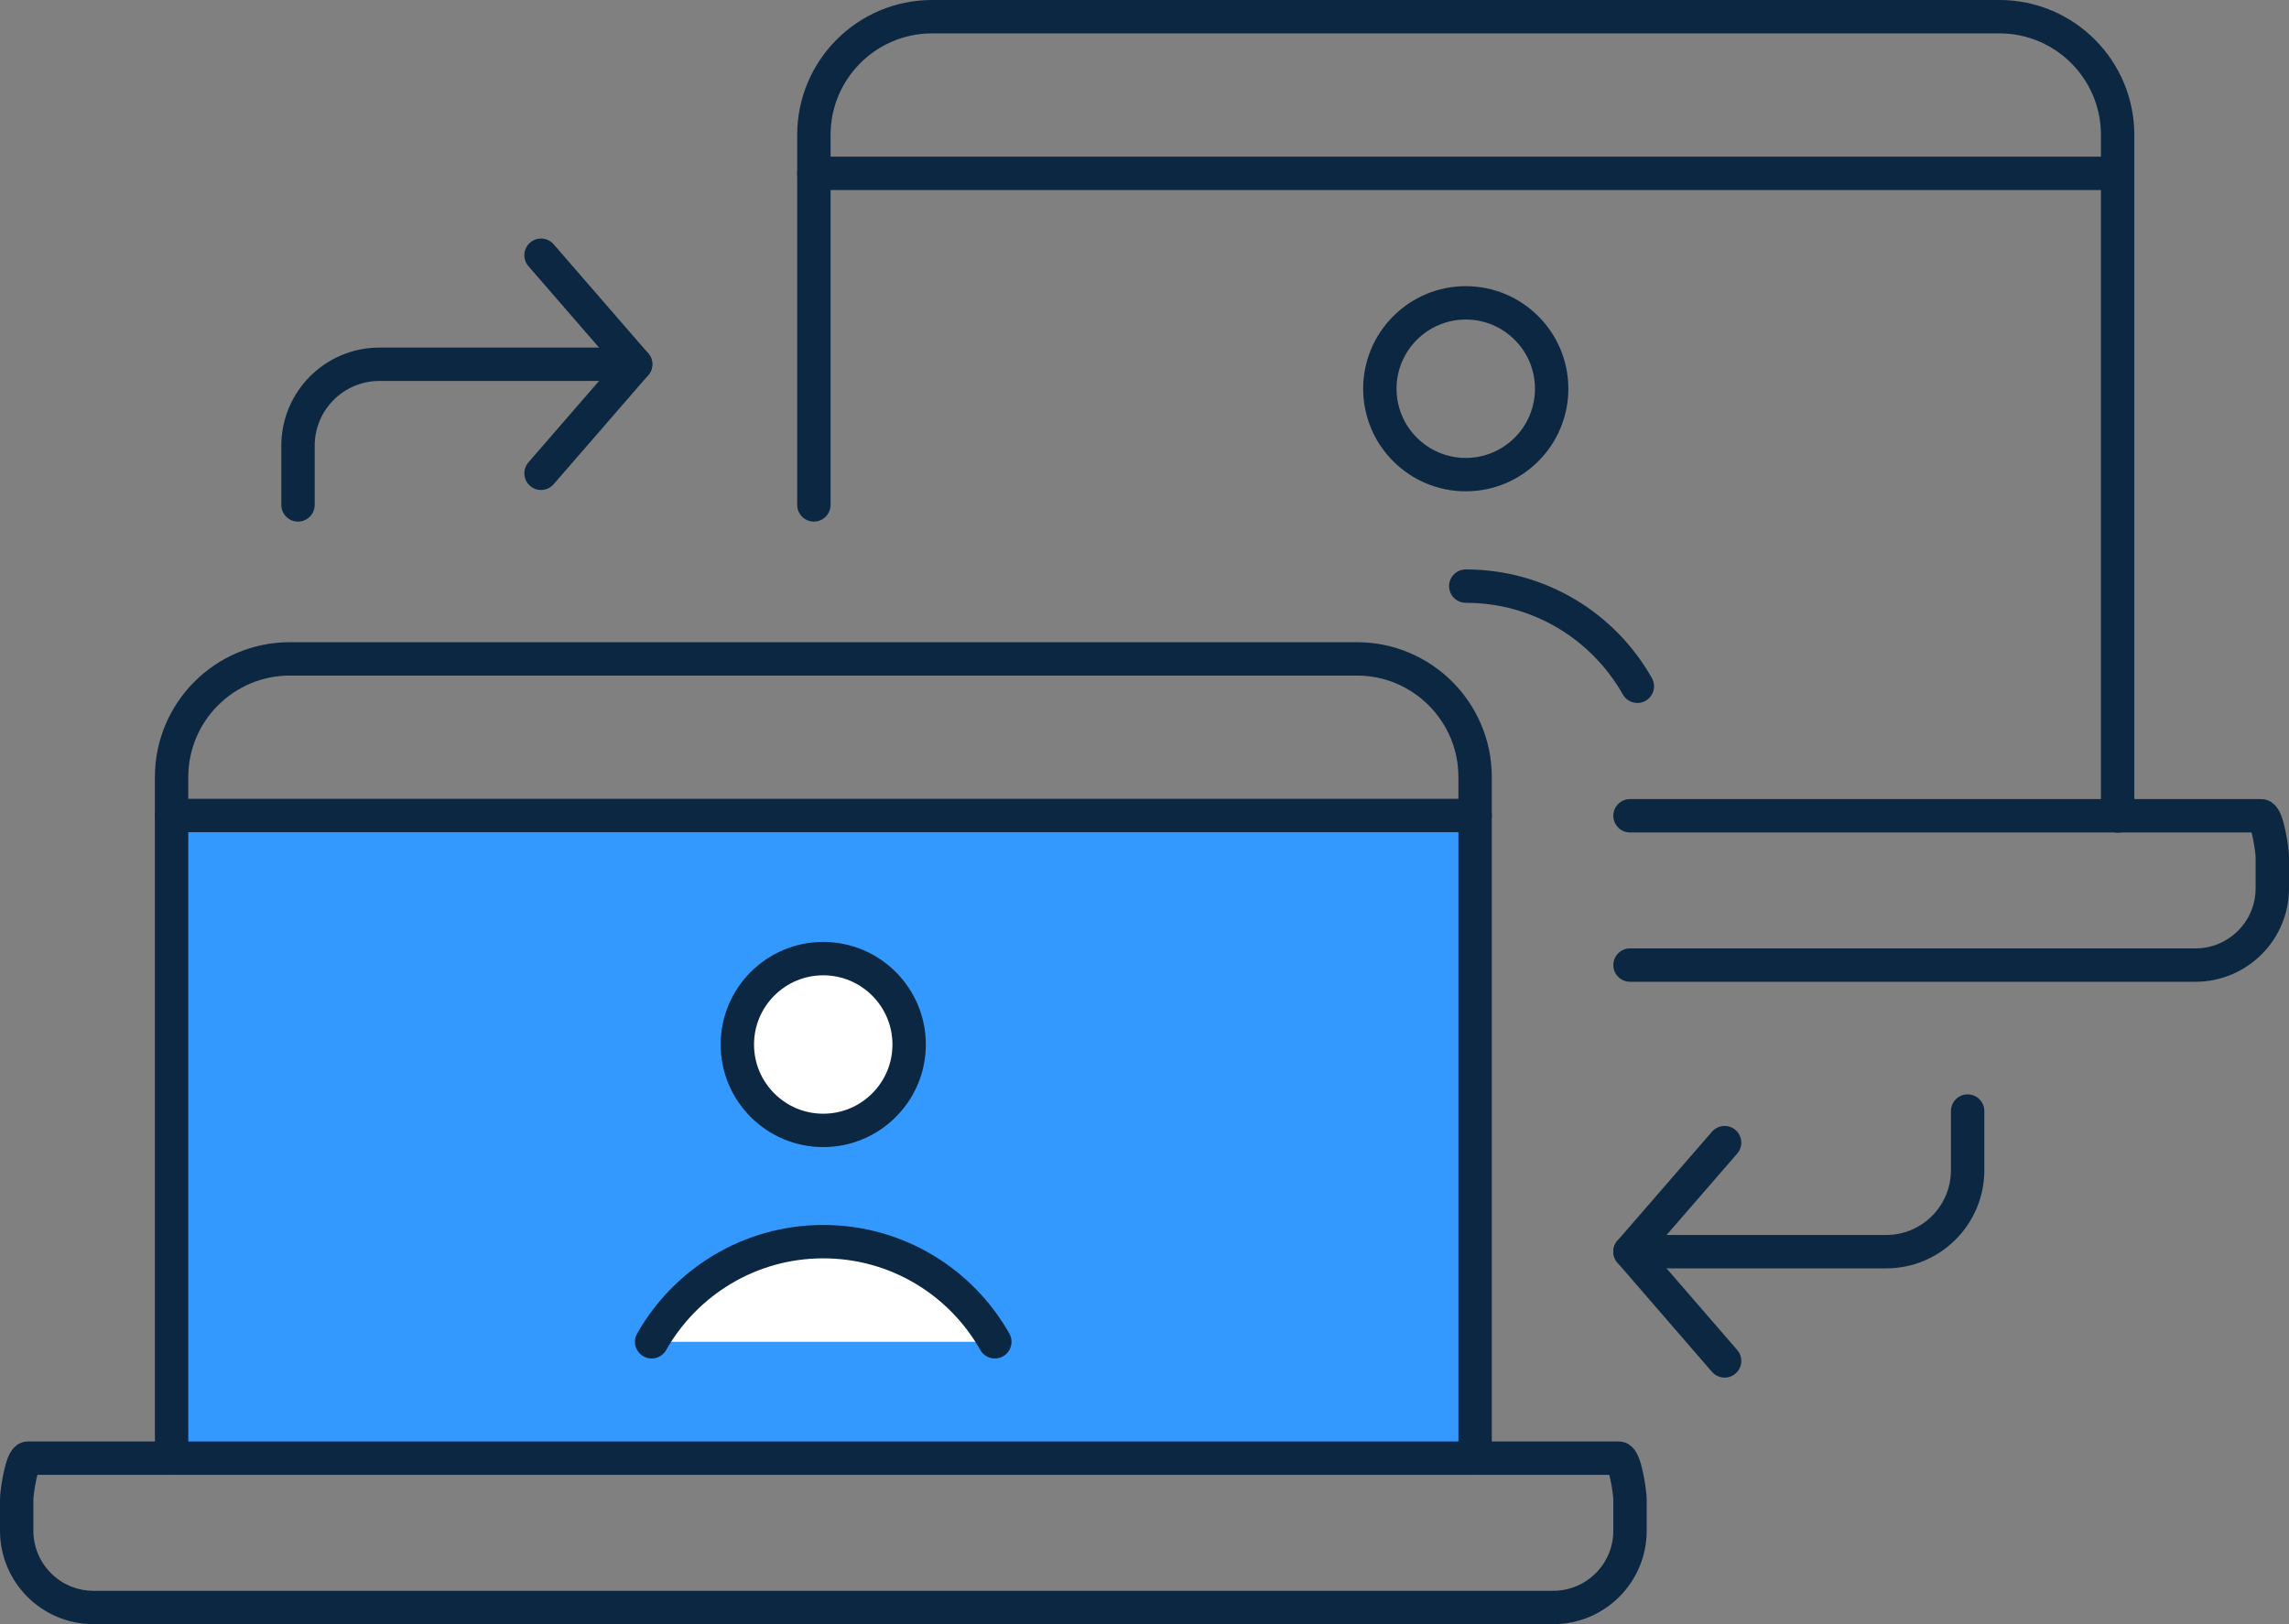
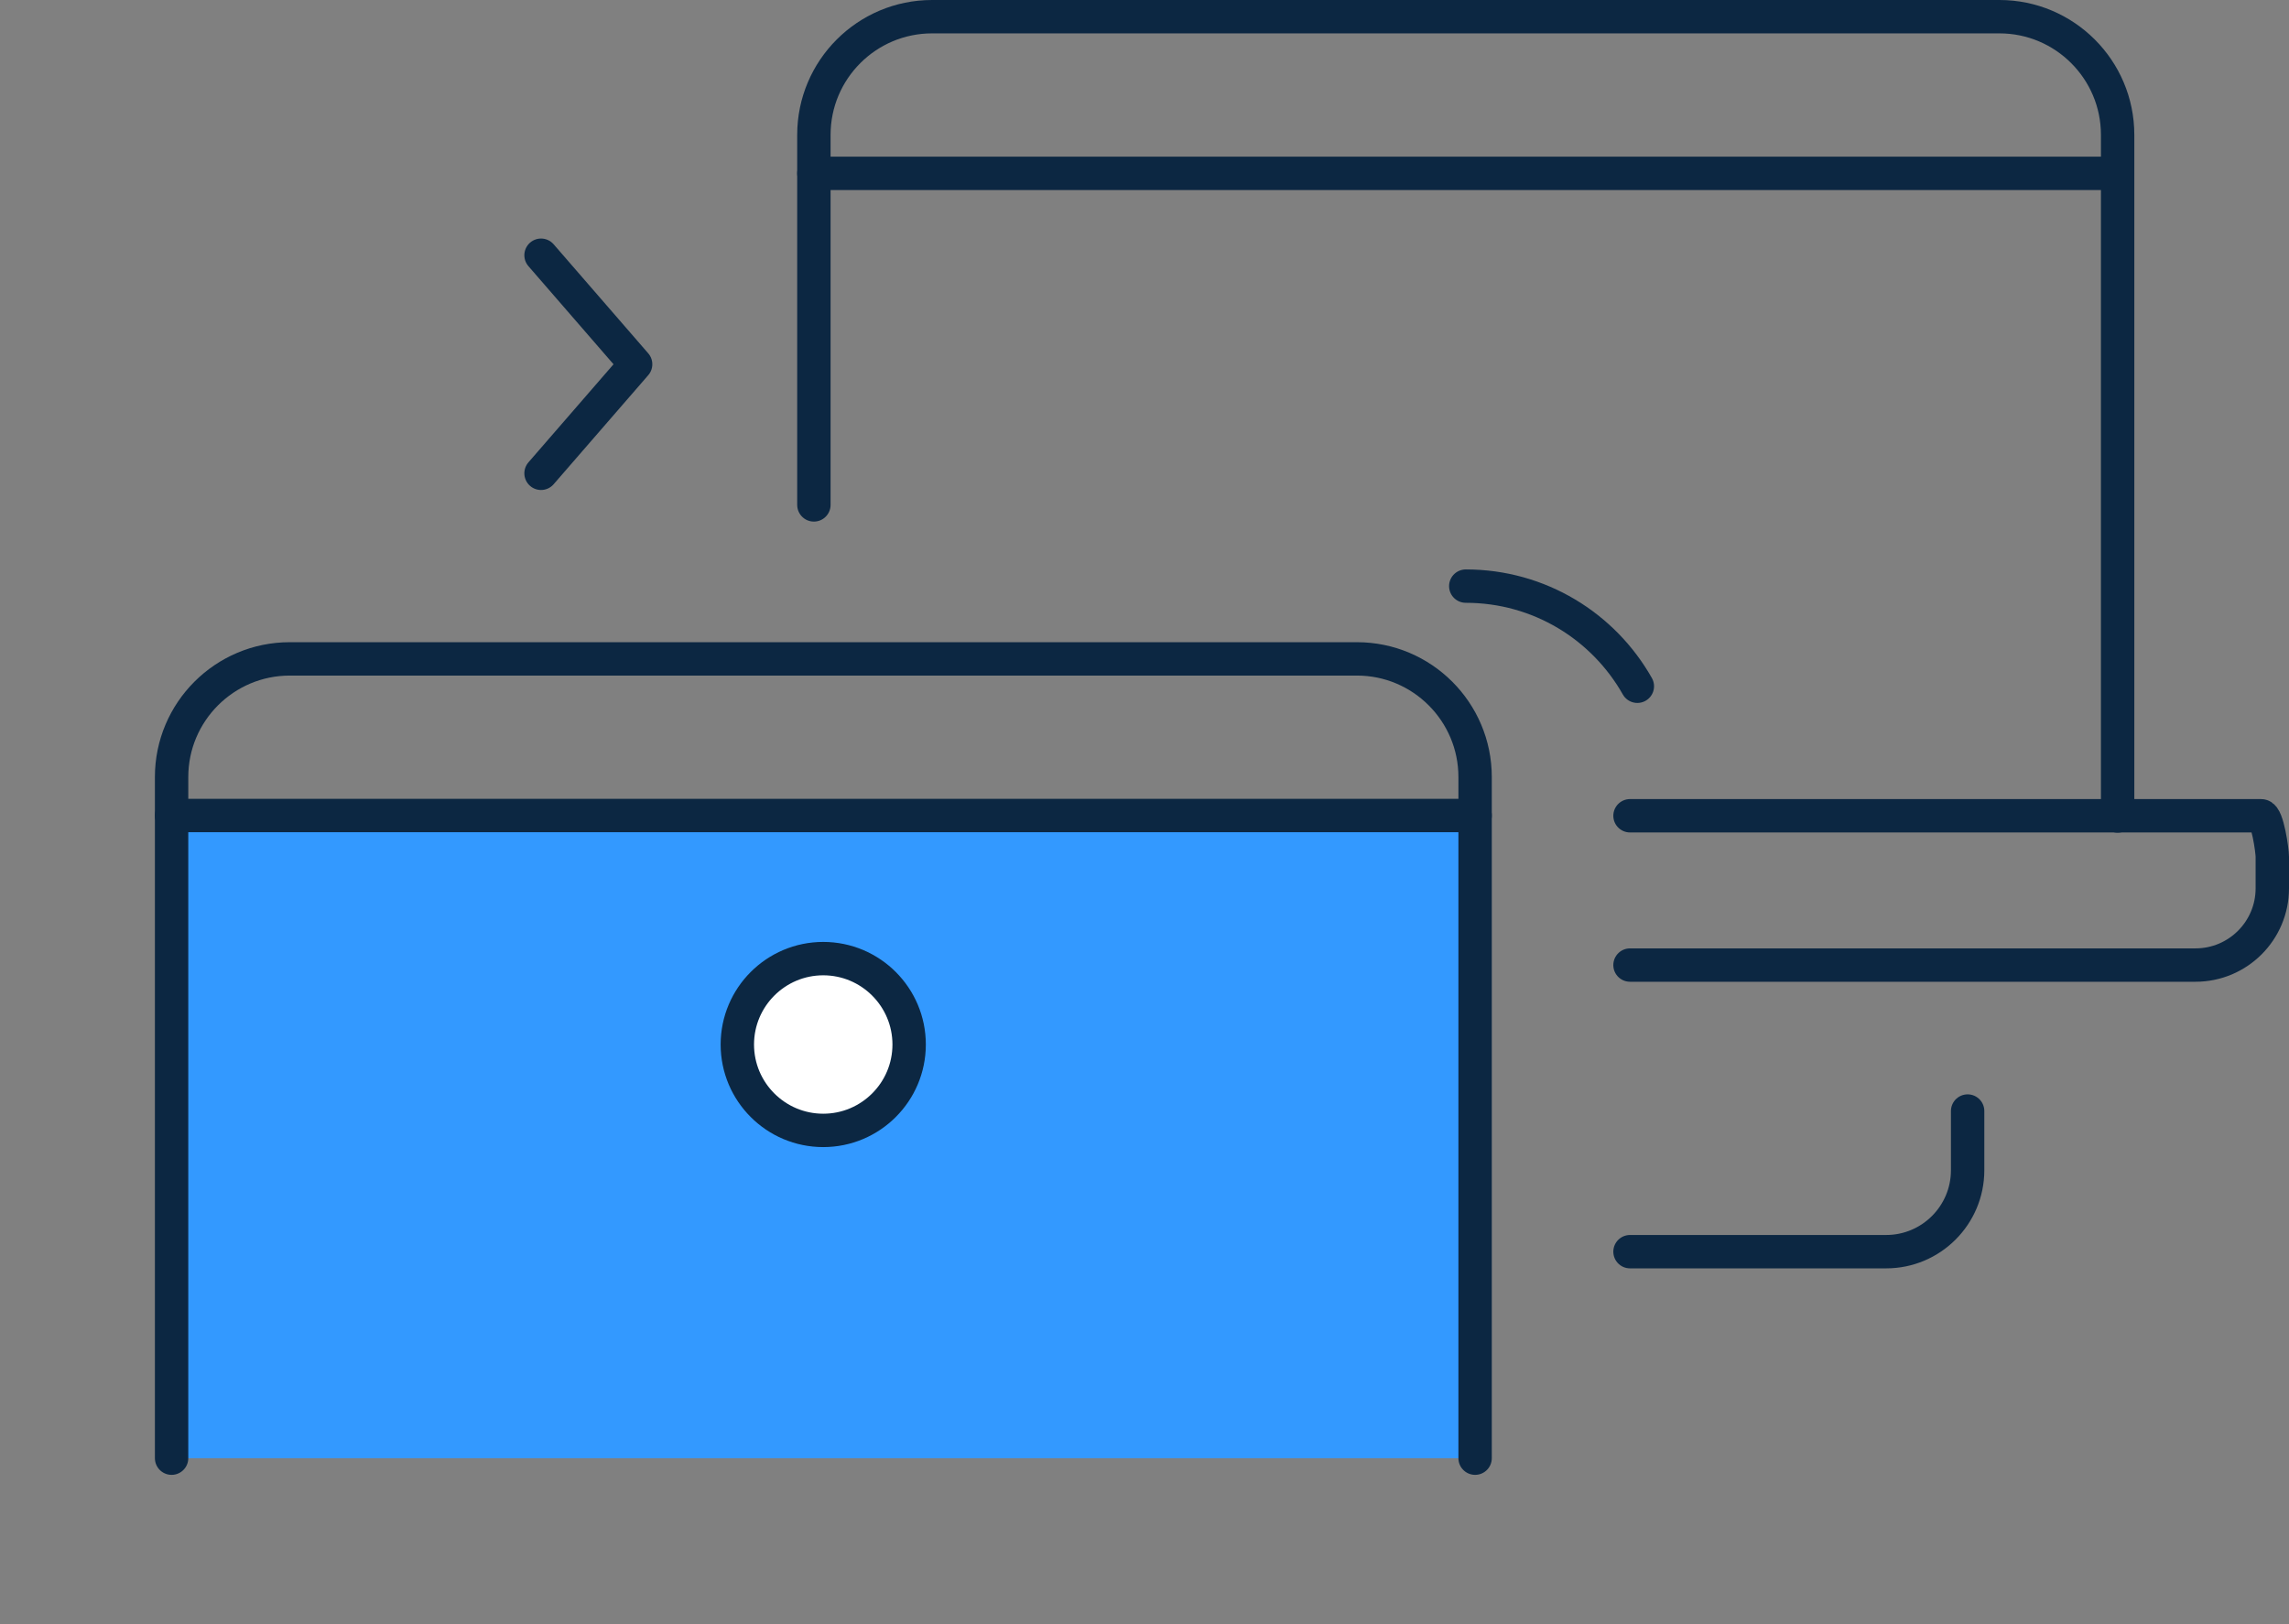
<svg xmlns="http://www.w3.org/2000/svg" id="Layer_2" viewBox="0 0 102.85 72.99">
  <rect x="0" y="0" width="102.85" height="72.99" fill="#808080" stroke="none" />
  <defs>
    <style>.cls-1{fill:#39f;}.cls-2{fill:#fff;}.cls-2,.cls-3{stroke:#0c2742;stroke-linecap:round;stroke-linejoin:round;stroke-width:1.5px;}.cls-3{fill:none;}</style>
  </defs>
  <g id="Layer_1-2">
    <g>
      <rect class="cls-1" x="7.71" y="36.65" width="58.15" height="28.88" />
      <path class="cls-3" d="M7.71,65.53v-30.61c0-2.93,2.38-5.31,5.31-5.31H60.97c2.93,0,5.31,2.38,5.31,5.31v30.61" />
-       <path class="cls-3" d="M1.25,65.53H72.74c.28,0,.5,1.57,.5,1.84v1.42c0,1.91-1.55,3.45-3.45,3.45H4.2c-1.91,0-3.45-1.55-3.45-3.45v-1.42c0-.28,.22-1.84,.5-1.84Z" />
      <line class="cls-3" x1="7.71" y1="36.65" x2="66.28" y2="36.65" />
      <path class="cls-3" d="M36.57,22.69V6.06c0-2.93,2.38-5.31,5.31-5.31h47.96c2.93,0,5.31,2.38,5.31,5.31v30.61" />
      <path class="cls-3" d="M73.24,36.66h28.36c.28,0,.5,1.57,.5,1.84v1.42c0,1.91-1.55,3.45-3.45,3.45h-25.41" />
      <line class="cls-3" x1="36.57" y1="7.79" x2="95.14" y2="7.79" />
      <path class="cls-2" d="M36.99,50.8c-2.13,0-3.86-1.73-3.86-3.86s1.73-3.86,3.86-3.86,3.86,1.73,3.86,3.86-1.73,3.86-3.86,3.86Z" />
-       <path class="cls-2" d="M29.28,60.3c1.52-2.68,4.4-4.5,7.71-4.5h0c3.31,0,6.19,1.81,7.71,4.5" />
      <polyline class="cls-3" points="24.31 21.27 28.56 16.37 24.31 11.47" />
-       <path class="cls-3" d="M28.56,16.37h-11.51c-2.02,0-3.66,1.64-3.66,3.66v2.66" />
-       <polyline class="cls-3" points="77.49 51.35 73.24 56.25 77.49 61.16" />
      <path class="cls-3" d="M73.24,56.25h11.51c2.02,0,3.66-1.64,3.66-3.66v-2.66" />
-       <path class="cls-3" d="M65.86,21.33c-2.13,0-3.86-1.73-3.86-3.86s1.73-3.86,3.86-3.86,3.86,1.73,3.86,3.86-1.73,3.86-3.86,3.86Z" />
-       <path class="cls-3" d="M65.86,26.34h0c3.31,0,6.19,1.81,7.71,4.5" />
+       <path class="cls-3" d="M65.86,26.34c3.31,0,6.19,1.81,7.71,4.5" />
    </g>
  </g>
</svg>